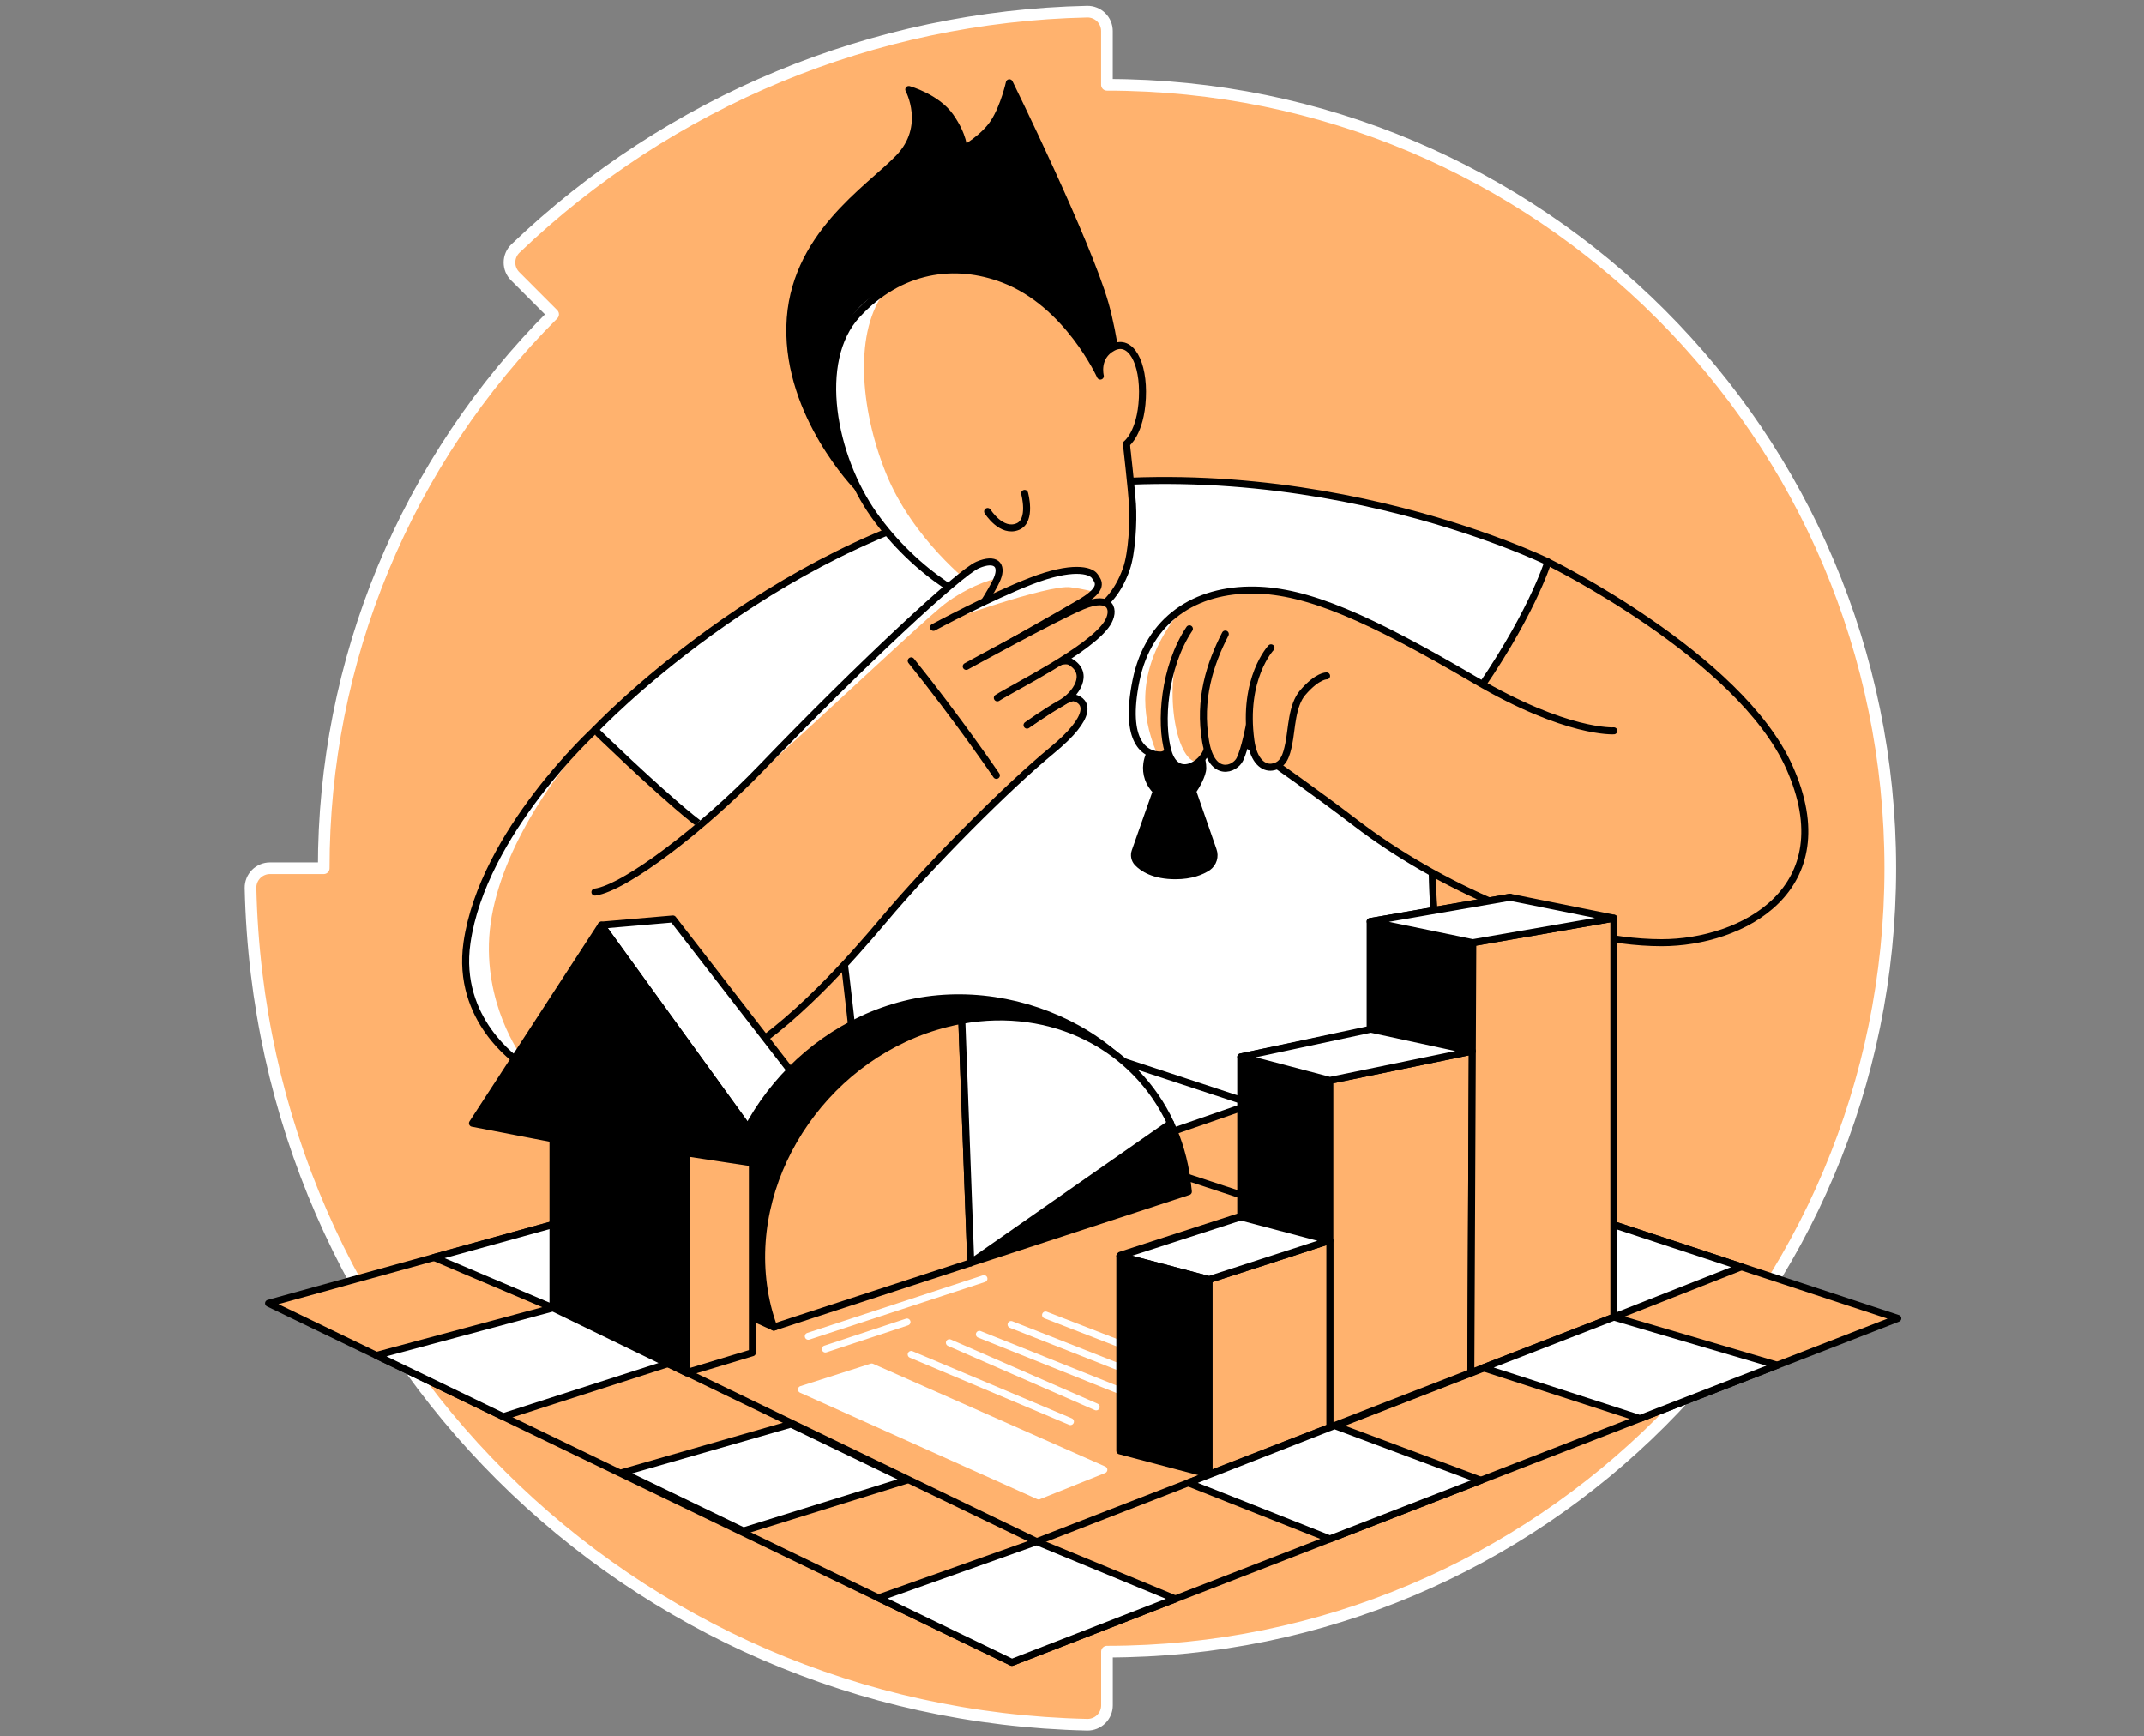
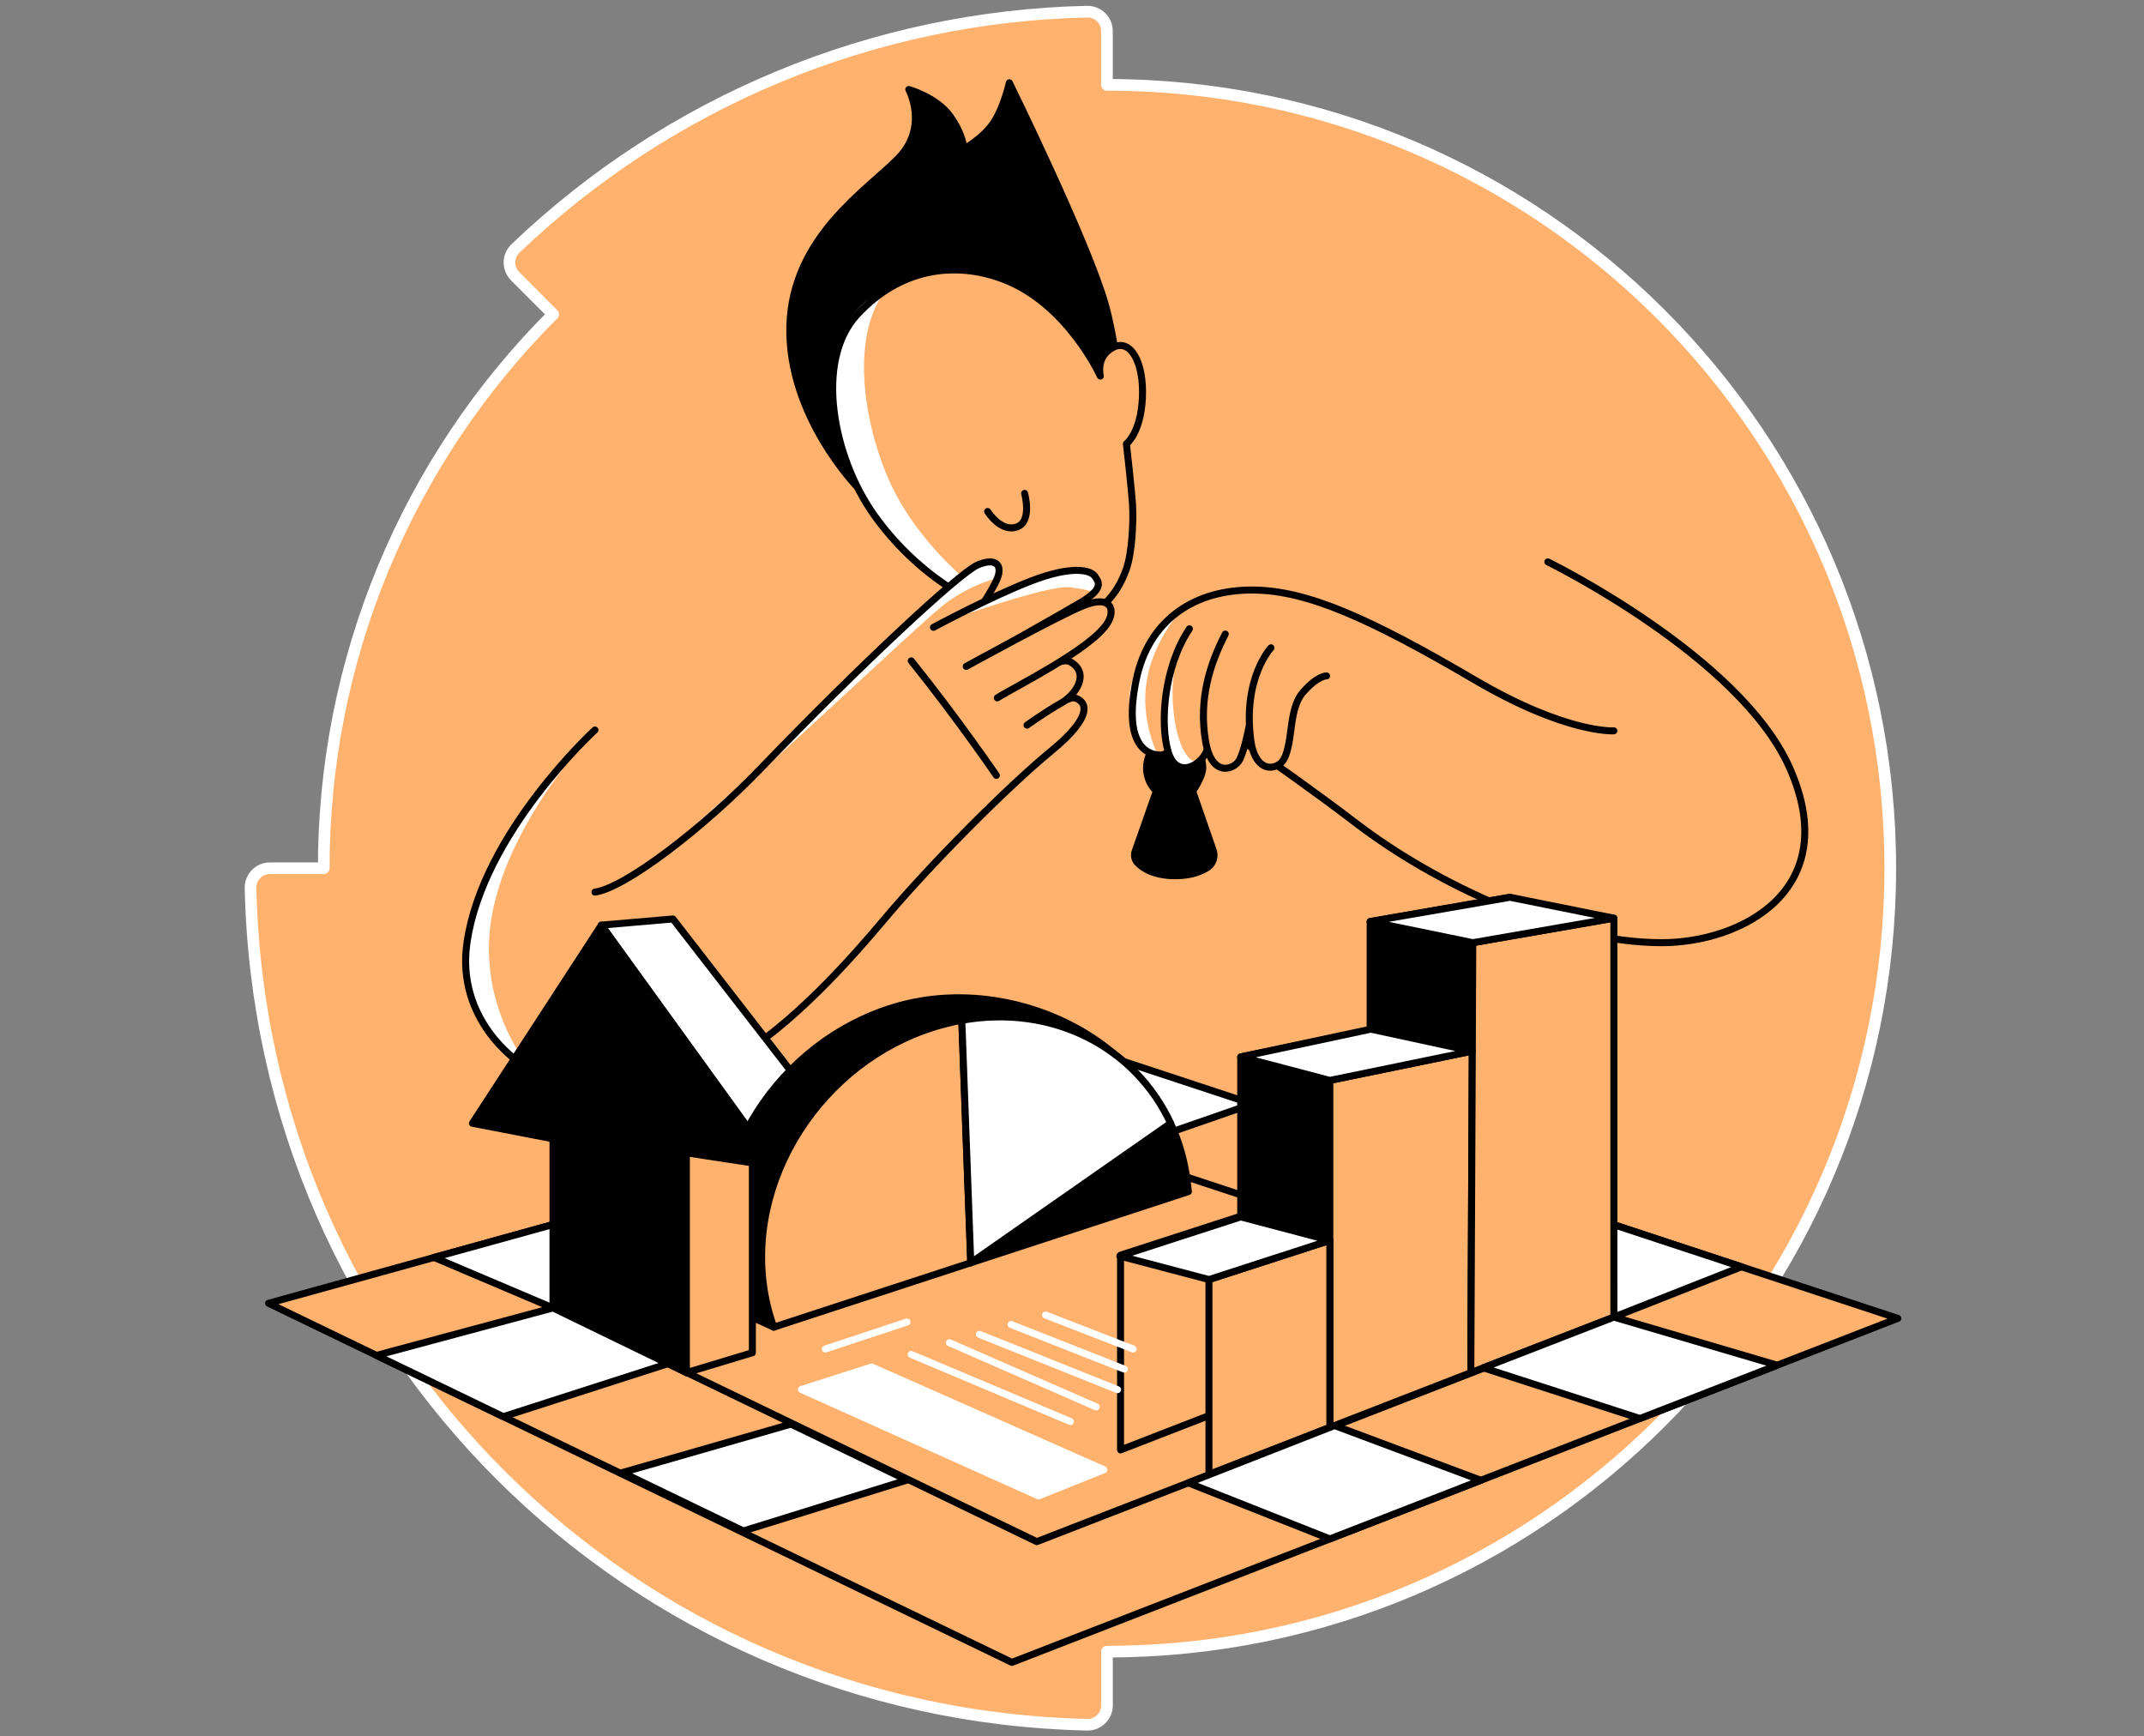
<svg xmlns="http://www.w3.org/2000/svg" width="368" height="298" viewBox="0 0 368 298" fill="none">
  <rect x="0" y="0" width="368" height="298" fill="#808080" stroke="none" />
  <path d="M43 152.377C44.754 231.651 108.09 294.257 186.623 296C187.066 296.006 187.505 295.925 187.916 295.759C188.327 295.594 188.701 295.349 189.016 295.038C189.33 294.726 189.58 294.356 189.75 293.947C189.92 293.538 190.007 293.099 190.005 292.657V283.455C264.258 283.455 324.451 223.262 324.451 149.009C324.451 74.756 264.258 14.556 189.998 14.559V5.343C190 4.901 189.913 4.462 189.743 4.053C189.573 3.644 189.323 3.273 189.008 2.962C188.694 2.651 188.32 2.406 187.909 2.241C187.498 2.075 187.059 1.994 186.616 2C149.963 2.802 114.941 17.309 88.457 42.66C88.14 42.968 87.887 43.336 87.713 43.743C87.54 44.15 87.449 44.587 87.446 45.029C87.443 45.471 87.528 45.909 87.696 46.318C87.864 46.727 88.112 47.099 88.425 47.411L94.943 53.943C82.442 66.414 72.528 81.232 65.771 97.546C59.014 113.859 55.548 131.348 55.57 149.005H46.343C45.9 149.004 45.462 149.092 45.053 149.262C44.644 149.432 44.273 149.682 43.962 149.997C43.651 150.313 43.406 150.687 43.24 151.097C43.075 151.508 42.994 151.948 43 152.391" fill="#FFB26E" />
  <path d="M43 152.377C44.754 231.651 108.09 294.257 186.623 296C187.066 296.006 187.505 295.925 187.916 295.759C188.327 295.594 188.701 295.349 189.016 295.038C189.33 294.726 189.58 294.356 189.75 293.947C189.92 293.538 190.007 293.099 190.005 292.657V283.455C264.258 283.455 324.451 223.262 324.451 149.009C324.451 74.756 264.258 14.556 189.998 14.559V5.343C190 4.901 189.913 4.462 189.743 4.053C189.573 3.644 189.323 3.273 189.008 2.962C188.694 2.651 188.32 2.406 187.909 2.241C187.498 2.075 187.059 1.994 186.616 2C149.963 2.802 114.941 17.309 88.457 42.66C88.14 42.968 87.887 43.336 87.713 43.743C87.54 44.15 87.449 44.587 87.446 45.029C87.443 45.471 87.528 45.909 87.696 46.318C87.864 46.727 88.112 47.099 88.425 47.411L94.943 53.943C82.442 66.414 72.528 81.232 65.771 97.546C59.014 113.859 55.548 131.348 55.57 149.005H46.343C45.9 149.004 45.462 149.092 45.053 149.262C44.644 149.432 44.273 149.682 43.962 149.997C43.651 150.313 43.406 150.687 43.24 151.097C43.075 151.508 42.994 151.948 43 152.391" stroke="white" stroke-width="2" stroke-linecap="round" stroke-linejoin="round" />
  <path d="M147.172 83.608C147.172 83.608 135.193 71.381 135.571 55.989C135.949 40.596 149.053 32.496 154.253 27.104C159.453 21.712 155.985 15.361 155.985 15.361C155.985 15.361 160.8 16.708 163.113 19.994C165.426 23.28 165.422 25.578 165.422 25.578C165.422 25.578 168.89 23.654 170.622 20.945C172.354 18.237 173.245 14.206 173.245 14.206C173.245 14.206 186.605 41.359 189.685 52.143C192.764 62.927 193.922 84.685 193.922 84.685L147.172 83.608Z" fill="black" stroke="black" stroke-width="1.2" stroke-linecap="round" stroke-linejoin="round" />
-   <path d="M102.117 125.28C102.117 125.28 131.822 93.765 171.092 85.422C221.485 74.731 265.687 96.427 265.687 96.427C265.687 96.427 262.679 106.16 252.308 120.558C241.937 134.956 247.098 164.711 247.098 164.711L246.692 200.192H148.686C148.686 200.192 144.955 162.608 144.103 160.017C143.251 157.426 125.026 145.491 118.689 140.37C112.353 135.248 102.117 125.28 102.117 125.28Z" fill="white" stroke="black" stroke-width="1.2" stroke-linecap="round" stroke-linejoin="round" />
  <path d="M194.385 86.513C194.581 89.614 194.289 94.91 193.341 97.618C190.308 106.282 183.241 107.871 175.002 106.139C167.321 104.525 157.093 98.338 150.015 88.374C142.938 78.409 139.762 61.944 147.125 54C154.488 46.056 163.875 44.734 172.257 47.942C183.241 52.126 188.865 64.542 188.865 64.542C188.865 64.542 187.999 61.221 191.032 59.631C194.065 58.042 196.377 62.229 196.085 68.295C195.793 74.36 193.338 76.171 193.338 76.171C193.338 76.171 194.228 84.015 194.385 86.513Z" fill="#FFB26E" />
  <path d="M152.018 49.852C146.612 56.624 147.506 69.921 152.086 81.246C156.666 92.572 166.619 100.206 166.619 100.206L164.741 101.963C164.741 101.963 146.17 91.817 143.415 72.212C140.66 52.607 152.018 49.852 152.018 49.852Z" fill="white" />
  <path d="M194.385 86.513C194.581 89.614 194.289 94.91 193.341 97.618C190.308 106.282 183.241 107.871 175.002 106.139C167.321 104.525 157.093 98.338 150.015 88.374C142.938 78.409 139.762 61.944 147.125 54C154.488 46.056 163.875 44.734 172.257 47.942C183.241 52.126 188.865 64.542 188.865 64.542C188.865 64.542 187.999 61.221 191.032 59.631C194.065 58.042 196.377 62.229 196.085 68.295C195.793 74.36 193.338 76.171 193.338 76.171C193.338 76.171 194.228 84.015 194.385 86.513Z" stroke="black" stroke-width="1.2" stroke-linecap="round" stroke-linejoin="round" />
  <path d="M169.517 87.782C169.517 87.782 171.876 91.56 174.698 90.373C177.161 89.336 175.864 84.671 175.864 84.671" fill="#FFB26E" />
  <path d="M169.517 87.782C169.517 87.782 171.876 91.56 174.698 90.373C177.161 89.336 175.864 84.671 175.864 84.671" stroke="black" stroke-width="1.2" stroke-linecap="round" stroke-linejoin="round" />
  <path d="M102.117 125.281C102.117 125.281 82.873 142.872 80.153 161.786C78.225 175.1 88.97 182.203 88.97 182.203L106.291 185.792" fill="#FFB26E" />
  <path d="M102.117 125.281C93.101 135.217 84.227 149.248 83.92 162.014C83.632 173.896 90 182 90 182C90 182 78.533 178.68 80.5 159C83.92 143 102.117 125.281 102.117 125.281Z" fill="white" />
  <path d="M102.117 125.281C102.117 125.281 82.873 142.872 80.153 161.786C78.225 175.1 88.97 182.203 88.97 182.203L106.291 185.792" stroke="black" stroke-width="1.2" stroke-linecap="round" stroke-linejoin="round" />
  <path d="M102.117 153.104C107.299 152.391 120.685 142.159 130.607 131.853C147.791 113.994 164.755 98.239 167.827 96.945C170.899 95.651 172.104 96.945 171.188 99.247C170.272 101.549 166.819 106.496 166.819 106.496L176.901 123.959C176.901 123.959 183.188 119.447 184.385 119.761C186.523 120.313 187.842 122.808 180.465 128.855C173.088 134.903 159.752 148.261 151.651 157.915C146.598 163.902 135.885 176.301 125.214 182.203" fill="#FFB26E" />
  <path d="M116 144.5C124.297 139.365 157.966 106.596 162.656 103.278C167.346 99.96 171.188 99.247 171.188 99.247C171.188 99.247 172.096 97.798 170 96.501C167.904 95.203 148.476 113.975 140.5 122C132.524 130.026 116 144.5 116 144.5Z" fill="white" />
  <path d="M102.117 153.104C107.299 152.391 120.685 142.159 130.607 131.853C147.791 113.994 164.755 98.239 167.827 96.945C170.899 95.651 172.104 96.945 171.188 99.247C170.272 101.549 166.819 106.496 166.819 106.496L176.901 123.959C176.901 123.959 183.188 119.447 184.385 119.761C186.523 120.313 187.842 122.808 180.465 128.855C173.088 134.903 159.752 148.261 151.651 157.915C146.598 163.902 135.885 176.301 125.214 182.203" stroke="black" stroke-width="1.2" stroke-linecap="round" stroke-linejoin="round" />
  <path d="M185.347 177.405L177.564 173.881L175.433 174.722L185.347 177.405Z" fill="black" stroke="black" stroke-width="1.2" stroke-linecap="round" stroke-linejoin="round" />
  <path d="M172.46 118.976C172.46 118.976 181.42 112.24 183.733 113.591C187.151 115.59 184.663 119.24 182.069 120.701C179.474 122.162 176.277 124.447 176.277 124.447" fill="#FFB26E" />
  <path d="M172.46 118.976C172.46 118.976 181.42 112.24 183.733 113.591C187.151 115.59 184.663 119.24 182.069 120.701C179.474 122.162 176.277 124.447 176.277 124.447" stroke="black" stroke-width="1.2" stroke-linecap="round" stroke-linejoin="round" />
  <path d="M160.222 107.665C160.222 107.665 169.88 102.455 176.947 99.721C184.014 96.988 187.172 97.847 187.892 98.855C188.612 99.864 189.464 100.968 185.754 103.235C183.526 104.596 166.99 113.927 166.99 113.927" fill="#FFB26E" />
  <path d="M161.944 106.763C161.944 106.763 179.813 100.288 183.733 100.783C188.106 101.335 189.15 102.429 188.523 100.648C187.896 98.866 186.078 96.24 180.5 98.5C174.923 100.759 161.944 106.763 161.944 106.763Z" fill="white" />
  <path d="M160.222 107.665C160.222 107.665 169.88 102.455 176.947 99.721C184.014 96.988 187.172 97.847 187.892 98.855C188.612 99.864 189.464 100.968 185.754 103.235C183.526 104.596 166.99 113.927 166.99 113.927" stroke="black" stroke-width="1.2" stroke-linecap="round" stroke-linejoin="round" />
  <path d="M208.224 145.912L204.717 135.798C205.312 134.932 206.445 132.971 206.445 131.81C206.445 128.727 203.975 126.268 201.06 126.624C198.904 126.888 197.14 128.763 196.844 131.083C196.726 131.936 196.813 132.806 197.098 133.62C197.382 134.433 197.856 135.168 198.48 135.762L194.841 146.097C194.721 146.425 194.694 146.78 194.761 147.123C194.828 147.466 194.988 147.784 195.223 148.043C196.131 148.998 198.049 150.295 201.766 150.295C204.464 150.295 206.235 149.554 207.322 148.834C207.772 148.514 208.105 148.054 208.268 147.526C208.431 146.997 208.415 146.43 208.224 145.912V145.912Z" fill="black" stroke="black" stroke-width="1.2" stroke-linecap="round" stroke-linejoin="round" />
  <path d="M165.842 114.368C165.842 114.368 181.274 105.883 185.8 104.005C190.839 101.913 191.502 104.775 190.03 107.023C187.093 111.524 173.957 117.982 171.181 119.768" fill="#FFB26E" />
  <path d="M165.842 114.368C165.842 114.368 181.274 105.883 185.8 104.005C190.839 101.913 191.502 104.775 190.03 107.023C187.093 111.524 173.957 117.982 171.181 119.768" stroke="black" stroke-width="1.2" stroke-linecap="round" stroke-linejoin="round" />
  <path d="M277.006 125.427C277.006 125.427 268.923 125.961 253.175 116.72C234.896 105.993 224.375 101.396 215.302 101.264C205.205 101.103 197.126 106.253 194.988 116.816C192.849 127.38 196.524 129.582 199.211 129.582C201.898 129.582 204.639 121.425 204.639 121.425C204.639 121.425 219.179 130.904 232.825 141.332C246.129 151.5 267.459 161.771 285.214 161.785C298.895 161.785 316.54 152.733 307.128 131.674C298.574 112.543 265.673 96.428 265.673 96.428" fill="#FFB26E" />
  <path d="M202.782 104.586C196.342 112.54 195.501 119.768 197.589 126.593C198.822 130.62 199.221 129.583 199.221 129.583C199.221 129.583 195.896 131.215 194.368 124.305C192.839 117.394 194.948 116.108 196.919 111.2C198.89 106.293 202.782 104.586 202.782 104.586Z" fill="white" />
  <path d="M277.006 125.427C277.006 125.427 268.923 125.961 253.175 116.72C234.896 105.993 224.375 101.396 215.302 101.264C205.205 101.103 197.126 106.253 194.988 116.816C192.849 127.38 196.524 129.582 199.211 129.582C201.898 129.582 204.639 121.425 204.639 121.425C204.639 121.425 219.179 130.904 232.825 141.332C246.129 151.5 267.459 161.771 285.214 161.785C298.895 161.785 316.54 152.733 307.128 131.674C298.574 112.543 265.673 96.428 265.673 96.428" stroke="black" stroke-width="1.2" stroke-linecap="round" stroke-linejoin="round" />
  <path d="M204.154 107.914C199.77 114.464 199.065 124.133 200.508 129.019C201.952 133.905 206.435 131.314 207.255 128.499C208.106 125.573 210.79 115.284 211.866 111.995" fill="#FFB26E" />
  <path d="M203.085 109.699C199.478 117.183 201.748 130.769 205.522 130.769C206.948 130.769 203.163 133.174 201.748 130.769C200.333 128.363 199.068 122.714 200.651 116.371C202.233 110.027 203.085 109.699 203.085 109.699Z" fill="white" />
  <path d="M204.154 107.914C199.77 114.464 199.065 124.133 200.508 129.019C201.952 133.905 206.435 131.314 207.255 128.499C208.106 125.573 210.79 115.284 211.866 111.995" stroke="black" stroke-width="1.2" stroke-linecap="round" stroke-linejoin="round" />
  <path d="M210.309 108.815C207.696 113.89 205.676 120.034 206.944 127.298C208.056 133.645 212.012 132.041 212.828 130.277C214.585 126.499 215.198 117.322 217.461 114.82" fill="#FFB26E" />
  <path d="M210.309 108.815C207.696 113.89 205.676 120.034 206.944 127.298C208.056 133.645 212.012 132.041 212.828 130.277C214.585 126.499 215.198 117.322 217.461 114.82" stroke="black" stroke-width="1.2" stroke-linecap="round" stroke-linejoin="round" />
  <path d="M218.156 111.175C218.156 111.175 213.234 116.371 214.703 127.141C215.187 130.683 216.916 131.849 218.32 131.653C220.373 131.371 220.815 129.514 221.2 127.686C221.734 125.106 221.709 121.047 223.616 118.851C226.185 115.893 227.7 116 227.7 116" fill="#FFB26E" />
  <path d="M218.156 111.175C218.156 111.175 213.234 116.371 214.703 127.141C215.187 130.683 216.916 131.849 218.32 131.653C220.373 131.371 220.815 129.514 221.2 127.686C221.734 125.106 221.709 121.047 223.616 118.851C226.185 115.893 227.7 116 227.7 116" stroke="black" stroke-width="1.2" stroke-linecap="round" stroke-linejoin="round" />
  <path d="M103.219 158.77L115.507 157.712L145.333 196.198L133.173 200.193L103.219 158.77Z" fill="white" stroke="black" stroke-width="1.2" stroke-linecap="round" stroke-linejoin="round" />
  <path d="M46.097 223.668L173.683 285.298L325.748 226.259L193.843 182.77L46.097 223.668Z" fill="#FFB26E" stroke="black" stroke-width="1.2" stroke-linecap="round" stroke-linejoin="round" />
  <path d="M277.006 226.041L298.906 217.409L276.931 210.164L277.006 226.041Z" fill="white" stroke="black" stroke-width="1.2" stroke-linecap="round" stroke-linejoin="round" />
  <path d="M188.156 198.742L214.945 189.451L192.971 182.206L188.156 198.742Z" fill="white" stroke="black" stroke-width="1.2" stroke-linecap="round" stroke-linejoin="round" />
  <path d="M94.915 224.466L177.956 264.581L276.931 226.152L191.078 197.848L94.915 224.466Z" fill="#FFB26E" stroke="black" stroke-width="1.2" stroke-linecap="round" stroke-linejoin="round" />
  <path d="M192.333 248.836V215.411L213.081 208.689V240.782L192.333 248.836Z" fill="#FFB26E" stroke="black" stroke-width="1.2" stroke-linecap="round" stroke-linejoin="round" />
  <path d="M212.96 240.939V181.39L235.173 176.782V232.314L212.96 240.939Z" fill="black" stroke="black" stroke-width="1.2" stroke-linecap="round" stroke-linejoin="round" />
  <path d="M235.173 232.314V158.157L259.176 153.991L261.71 222.011L235.173 232.314Z" fill="black" stroke="black" stroke-width="1.2" stroke-linecap="round" stroke-linejoin="round" />
  <path d="M228.256 244.969V185.421L252.707 180.393L252.454 235.575L228.256 244.969Z" fill="#FFB26E" stroke="black" stroke-width="1.2" stroke-linecap="round" stroke-linejoin="round" />
  <path d="M252.455 235.575L252.793 161.785L277.006 157.58V226.042L252.455 235.575Z" fill="#FFB26E" stroke="black" stroke-width="1.2" stroke-linecap="round" stroke-linejoin="round" />
  <path d="M252.793 161.785L235.173 158.157L259.176 153.991L277.006 157.58L252.793 161.785Z" fill="white" stroke="black" stroke-width="1.2" stroke-linecap="round" stroke-linejoin="round" />
  <path d="M235.291 176.625L252.708 180.392L228.256 185.421L212.96 181.39L235.291 176.625Z" fill="white" stroke="black" stroke-width="1.2" stroke-linecap="round" stroke-linejoin="round" />
  <path d="M196.705 201.215L132.813 227.766L125.571 224.469C124.719 222.151 124.121 219.747 123.789 217.299C121.109 197.477 135.211 177.352 155.283 172.355C175.354 167.359 199.157 179.654 201.837 199.49C201.926 200.16 196.655 200.542 196.705 201.215Z" fill="black" stroke="black" stroke-width="1.2" stroke-linecap="round" stroke-linejoin="round" />
  <path d="M165.08 175.104L166.62 216.719L132.813 227.766C131.968 225.447 131.378 223.043 131.052 220.596C128.376 200.774 142.457 180.649 162.55 175.652C163.395 175.434 164.239 175.251 165.08 175.104Z" fill="#FFB26E" stroke="black" stroke-width="1.2" stroke-linecap="round" stroke-linejoin="round" />
  <path d="M74.505 215.802L94.915 224.466L114.637 219.006L94.915 210.153L74.505 215.802Z" fill="white" stroke="black" stroke-width="1.2" stroke-linecap="round" stroke-linejoin="round" />
  <path d="M203.976 204.505L166.626 216.719L200.928 192.78C202.349 195.86 203.298 199.136 203.744 202.499C203.833 203.176 203.908 203.832 203.976 204.505Z" fill="black" stroke="black" stroke-width="1.2" stroke-linecap="round" stroke-linejoin="round" />
  <path d="M94.915 224.466V195.442L81.091 192.777L103.219 158.771L133.173 200.193L117.813 197.848V235.575L94.915 224.466Z" fill="black" stroke="black" stroke-width="1.2" stroke-linecap="round" stroke-linejoin="round" />
  <path d="M117.812 235.575L129.138 232.157V199.576L117.812 197.848V235.575Z" fill="#FFB26E" stroke="black" stroke-width="1.2" stroke-linecap="round" stroke-linejoin="round" />
-   <path d="M138.739 229.331L168.882 219.441" stroke="white" stroke-width="1.2" stroke-linecap="round" stroke-linejoin="round" />
  <path d="M141.666 231.516L155.682 226.883" stroke="white" stroke-width="1.2" stroke-linecap="round" stroke-linejoin="round" />
  <path d="M156.402 232.449L183.733 243.971" stroke="white" stroke-width="1.2" stroke-linecap="round" stroke-linejoin="round" />
  <path d="M162.956 230.436L188.155 241.451" stroke="white" stroke-width="1.2" stroke-linecap="round" stroke-linejoin="round" />
  <path d="M168.102 228.999L191.827 238.497" stroke="white" stroke-width="1.2" stroke-linecap="round" stroke-linejoin="round" />
  <path d="M173.541 227.313L192.981 234.969" stroke="white" stroke-width="1.2" stroke-linecap="round" stroke-linejoin="round" />
  <path d="M179.46 225.682L194.492 231.516" stroke="white" stroke-width="1.2" stroke-linecap="round" stroke-linejoin="round" />
  <path d="M200.928 192.773L166.626 216.719L165.087 175.111C180.636 172.306 194.831 179.655 200.928 192.773Z" fill="white" stroke="black" stroke-width="1.2" stroke-linecap="round" stroke-linejoin="round" />
  <path d="M137.56 238.462L178.27 256.733L189.471 252.236L149.62 234.605L137.56 238.462Z" fill="white" stroke="white" stroke-width="1.2" stroke-linecap="round" stroke-linejoin="round" />
  <path d="M207.507 253.027V219.598L228.256 212.88V244.969L207.507 253.027Z" fill="#FFB26E" stroke="black" stroke-width="1.2" stroke-linecap="round" stroke-linejoin="round" />
  <path d="M212.96 208.846L228.256 212.88L207.507 219.598L192.211 215.567L212.96 208.846Z" fill="white" stroke="black" stroke-width="1.2" stroke-linecap="round" stroke-linejoin="round" />
-   <path d="M192.211 248.993L207.507 253.027V219.598L192.211 215.567V248.993Z" fill="black" stroke="black" stroke-width="1.2" stroke-linecap="round" stroke-linejoin="round" />
-   <path d="M177.956 264.581L150.785 274.239L173.683 285.298L201.737 274.407L177.956 264.581Z" fill="white" stroke="black" stroke-width="1.2" stroke-linecap="round" stroke-linejoin="round" />
  <path d="M203.958 254.488L228.256 264.11L254.179 254.046L229.068 244.655L203.958 254.488Z" fill="white" stroke="black" stroke-width="1.2" stroke-linecap="round" stroke-linejoin="round" />
  <path d="M254.589 234.744L281.475 243.447L305.046 234.295L277.006 226.041L254.589 234.744Z" fill="white" stroke="black" stroke-width="1.2" stroke-linecap="round" stroke-linejoin="round" />
  <path d="M155.682 254.011L127.599 262.742L106.839 252.717L135.764 244.406L155.682 254.011Z" fill="white" stroke="black" stroke-width="1.2" stroke-linecap="round" stroke-linejoin="round" />
  <path d="M86.383 243.126L114.637 234.035L94.915 224.466L64.619 232.613L86.383 243.126Z" fill="white" stroke="black" stroke-width="1.2" stroke-linecap="round" stroke-linejoin="round" />
  <path d="M156.405 113.413C164.278 123.203 171.017 133.071 171.017 133.071Z" fill="#FFB26E" />
  <path d="M156.405 113.413C164.278 123.203 171.017 133.071 171.017 133.071" stroke="black" stroke-width="1.2" stroke-linecap="round" stroke-linejoin="round" />
</svg>